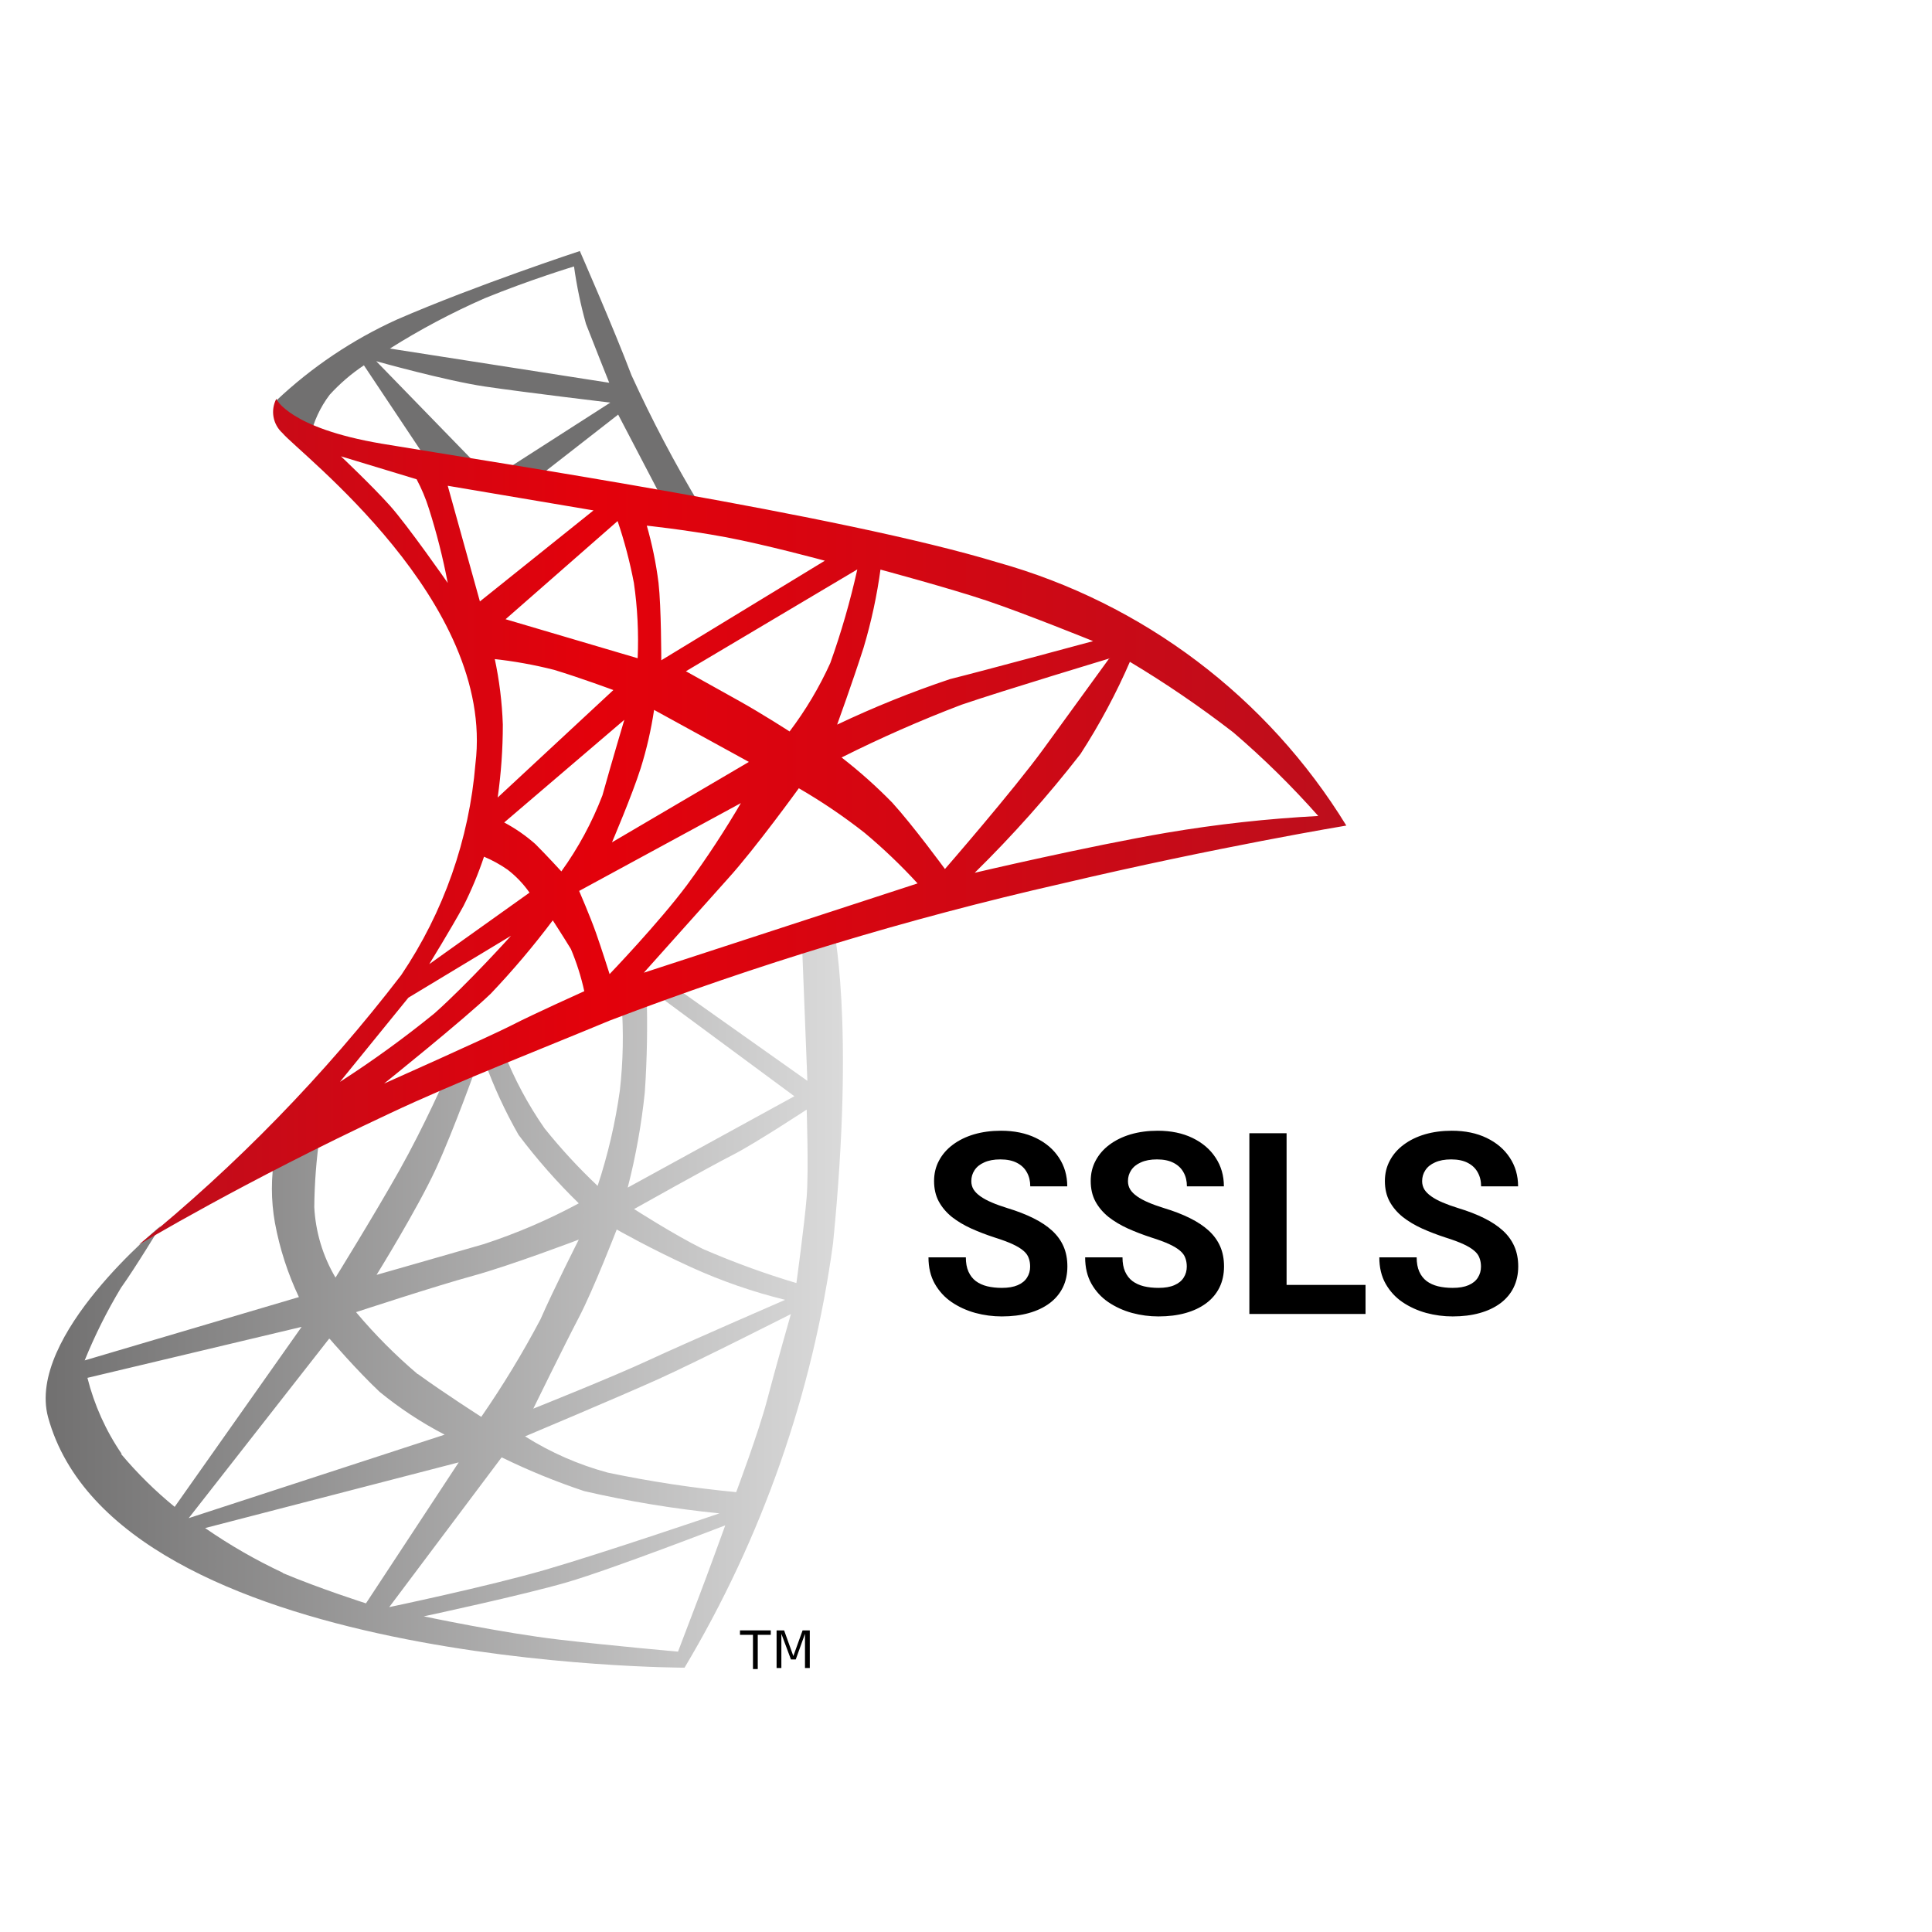
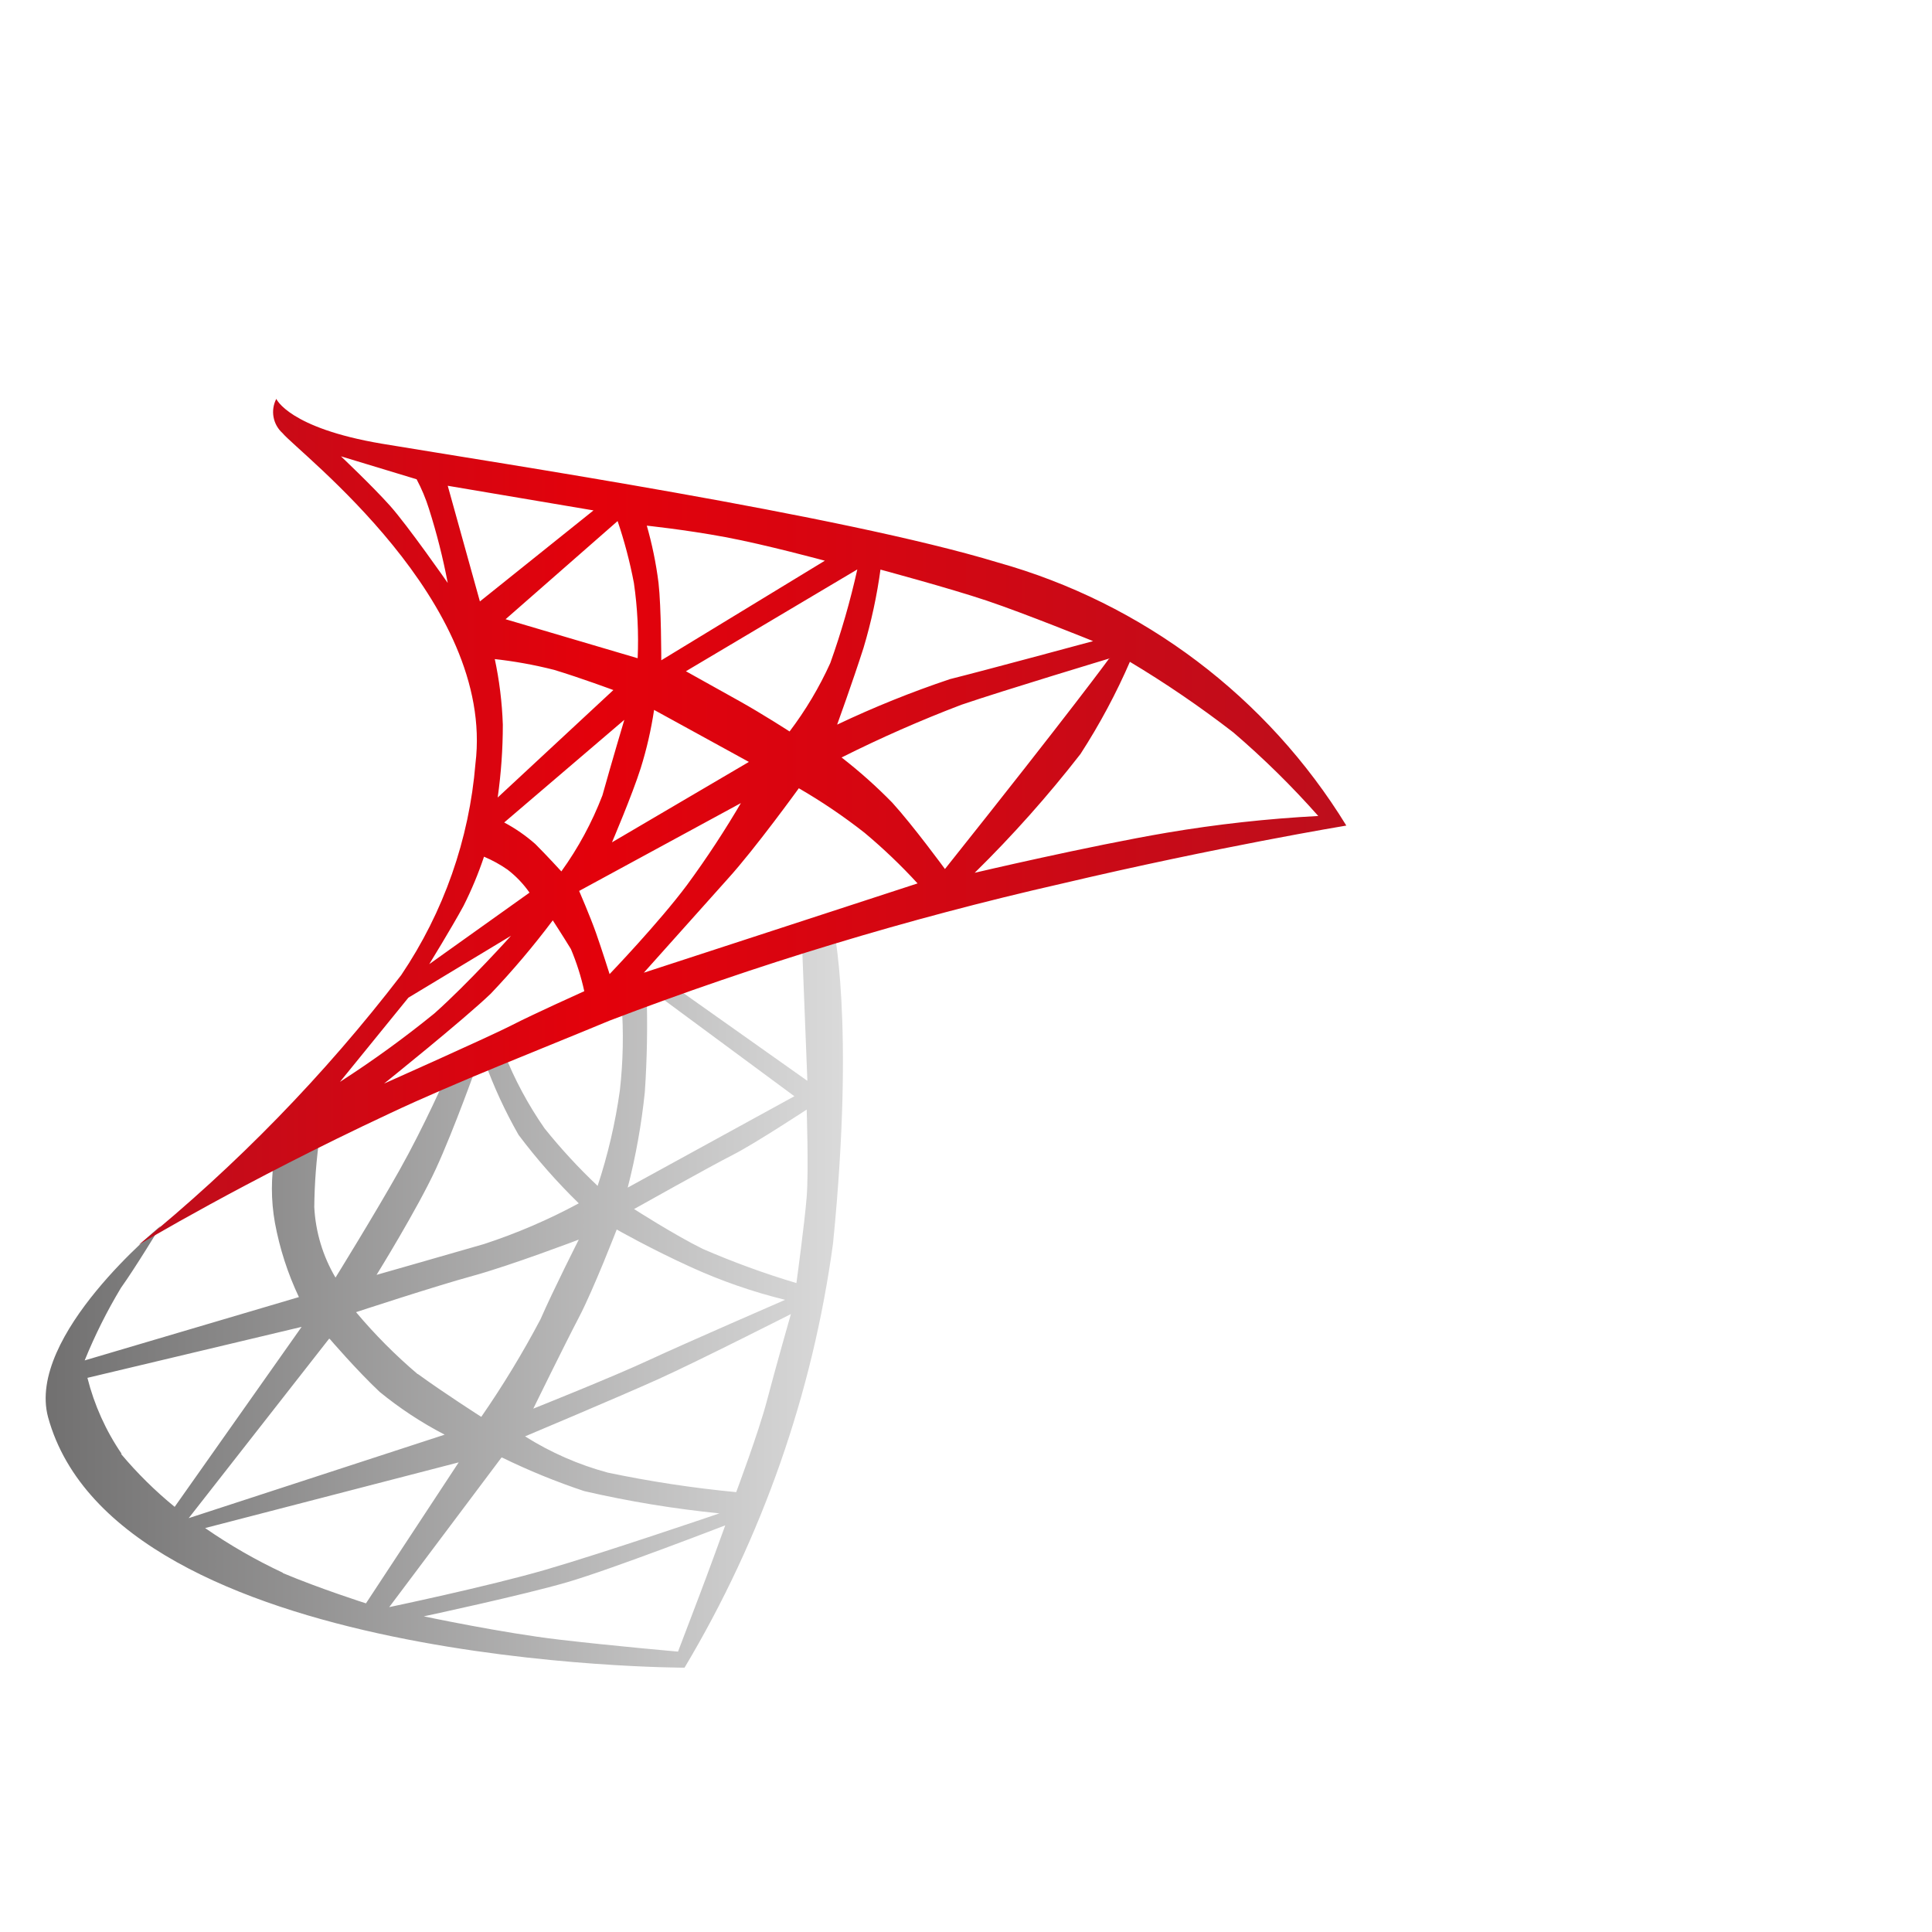
<svg xmlns="http://www.w3.org/2000/svg" width="76" height="76" viewBox="0 0 76 76" fill="none">
  <path d="M4.758 50.661C4.209 51.574 3.732 52.528 3.331 53.515L11.758 51.024C11.319 50.096 11.002 49.114 10.815 48.103C10.656 47.213 10.656 46.302 10.815 45.411L12.579 44.671C12.444 45.603 12.372 46.543 12.363 47.484C12.413 48.462 12.699 49.414 13.198 50.257C13.198 50.257 14.732 47.78 15.715 46.031C16.698 44.281 17.546 42.342 17.546 42.342L18.784 41.831C18.784 41.831 17.869 44.415 17.142 45.99C16.415 47.565 14.813 50.15 14.813 50.15C14.813 50.15 17.505 49.382 19.04 48.938C20.328 48.516 21.576 47.98 22.768 47.336C21.911 46.501 21.119 45.601 20.399 44.644C19.867 43.711 19.416 42.734 19.053 41.723L19.821 41.4C20.237 42.455 20.775 43.458 21.422 44.388C22.065 45.189 22.762 45.944 23.509 46.65C23.913 45.427 24.206 44.17 24.384 42.894C24.513 41.755 24.535 40.605 24.451 39.462L25.434 39.017C25.478 40.332 25.455 41.649 25.366 42.962C25.235 44.228 25.01 45.483 24.693 46.717L31.249 43.123L25.784 39.085L26.511 38.802L31.76 42.517L31.545 37.039L32.77 36.393C32.77 36.393 33.645 40.121 32.77 48.911C31.968 54.812 29.981 60.49 26.928 65.602C26.928 65.602 4.597 65.602 1.891 55.749C1.029 52.545 6.32 48.225 6.32 48.225C6.32 48.225 5.337 49.853 4.758 50.661ZM4.758 57.19C5.395 57.95 6.103 58.649 6.871 59.276L11.865 52.196L3.439 54.201C3.708 55.269 4.163 56.281 4.785 57.19H4.758ZM12.942 52.667L7.423 59.72L17.492 56.436C16.583 55.965 15.726 55.401 14.934 54.753C14.019 53.892 12.969 52.667 12.969 52.667H12.942ZM11.111 61.874C12.579 62.493 14.396 63.072 14.396 63.072L18.044 57.526L8.069 60.11C9.041 60.783 10.068 61.373 11.139 61.874H11.111ZM19.726 57.337L15.311 63.22C15.311 63.22 19.174 62.412 21.449 61.753C23.724 61.093 28.301 59.532 28.301 59.532C26.512 59.353 24.736 59.061 22.984 58.657C21.879 58.289 20.8 57.849 19.753 57.337H19.726ZM22.001 64.499C24.182 64.754 26.672 64.97 26.672 64.97L27.507 62.776C27.803 62.008 28.53 60.003 28.53 60.003C28.53 60.003 24.074 61.726 22.324 62.237C20.574 62.749 16.671 63.583 16.671 63.583C16.671 63.583 19.794 64.243 22.001 64.499ZM16.442 54.053C17.438 54.78 18.932 55.736 18.932 55.736C19.784 54.504 20.562 53.223 21.261 51.899C21.772 50.728 22.768 48.763 22.768 48.763C22.768 48.763 20.076 49.786 18.596 50.19C17.115 50.594 14.006 51.617 14.006 51.617C14.743 52.495 15.554 53.31 16.428 54.053H16.442ZM24.263 48.359C24.263 48.359 23.347 50.728 22.768 51.832C22.19 52.936 20.978 55.413 20.978 55.413C20.978 55.413 24.115 54.161 25.501 53.515C26.887 52.869 30.885 51.132 30.885 51.132C29.619 50.821 28.384 50.393 27.197 49.853C25.595 49.127 24.249 48.359 24.249 48.359H24.263ZM24.949 47.565C24.949 47.565 26.524 48.575 27.641 49.127C28.843 49.649 30.074 50.098 31.329 50.473C31.329 50.473 31.653 48.103 31.733 47.081C31.814 46.057 31.733 43.648 31.733 43.648C31.733 43.648 29.687 44.994 28.812 45.438C27.937 45.882 24.936 47.565 24.936 47.565H24.949ZM31.128 51.684C31.128 51.684 27.466 53.542 25.918 54.242C24.37 54.941 20.655 56.503 20.655 56.503C21.663 57.139 22.761 57.62 23.913 57.93C25.58 58.279 27.265 58.535 28.96 58.697C28.96 58.697 29.849 56.328 30.172 55.09C30.495 53.851 31.114 51.684 31.114 51.684H31.128Z" fill="url(#paint0_linear_1310_23221)" />
-   <path d="M10.869 15.757C12.266 14.438 13.871 13.36 15.621 12.567C18.717 11.221 22.809 9.875 22.809 9.875C22.809 9.875 24.155 12.944 24.841 14.761C25.642 16.516 26.541 18.223 27.534 19.876L26.04 19.607L24.317 16.309L20.655 19.163L19.309 18.853L24.007 15.838C24.007 15.838 20.628 15.434 19.08 15.205C17.532 14.977 14.8 14.209 14.8 14.209L19.08 18.611L17.007 18.409L14.315 14.371C13.821 14.7 13.369 15.089 12.969 15.528C12.597 16.019 12.335 16.583 12.202 17.184L10.869 15.757ZM15.338 13.711L23.966 15.057C23.966 15.057 23.347 13.509 23.051 12.742C22.843 12 22.686 11.244 22.58 10.481C22.58 10.481 20.844 11.006 19.067 11.733C17.776 12.299 16.53 12.96 15.338 13.711V13.711Z" fill="url(#paint1_linear_1310_23221)" />
-   <path d="M15.782 38.358C17.453 35.881 18.459 33.017 18.703 30.039C19.484 23.659 11.771 17.83 11.112 17.036C10.928 16.87 10.804 16.648 10.76 16.404C10.716 16.161 10.755 15.91 10.869 15.69C10.869 15.69 11.354 16.834 15.015 17.453C19.619 18.221 33.133 20.267 39.245 22.124C44.958 23.722 49.857 27.419 52.961 32.476C52.961 32.476 47.913 33.31 41.748 34.764C35.706 36.138 29.769 37.937 23.98 40.148C21.167 41.319 17.936 42.571 15.338 43.796C9.577 46.488 5.458 48.965 5.458 48.965C9.302 45.844 12.767 42.285 15.782 38.358V38.358ZM13.413 17.951C13.413 17.951 14.638 19.109 15.338 19.89C16.038 20.671 17.613 22.932 17.613 22.932C17.425 21.944 17.178 20.969 16.873 20.011C16.748 19.611 16.585 19.223 16.388 18.853L13.413 17.951ZM17.613 19.109L18.878 23.659L23.347 20.078L17.613 19.109ZM24.343 20.455L19.888 24.359L25.084 25.893C25.127 24.904 25.078 23.912 24.936 22.932C24.778 22.101 24.562 21.282 24.29 20.482L24.343 20.455ZM25.434 20.644C25.65 21.393 25.808 22.158 25.905 22.932C26.013 23.874 26.013 25.974 26.013 25.974L32.447 22.057C32.447 22.057 30.118 21.424 28.53 21.128C26.941 20.832 25.38 20.671 25.38 20.671L25.434 20.644ZM33.779 22.367L26.982 26.405L29.082 27.576C29.997 28.087 31.06 28.774 31.06 28.774C31.692 27.939 32.23 27.036 32.662 26.082C33.093 24.876 33.448 23.644 33.726 22.393L33.779 22.367ZM34.641 22.367C34.499 23.424 34.274 24.468 33.968 25.489C33.537 26.835 32.931 28.505 32.931 28.505C34.375 27.819 35.858 27.221 37.373 26.714C38.719 26.378 43 25.22 43 25.22C43 25.22 40.308 24.13 38.827 23.632C37.346 23.134 34.587 22.393 34.587 22.393L34.641 22.367ZM43.673 25.893C43.673 25.893 39.473 27.159 37.818 27.724C36.213 28.335 34.641 29.027 33.106 29.797C33.81 30.343 34.476 30.937 35.099 31.574C35.92 32.476 37.172 34.185 37.172 34.185C37.172 34.185 39.864 31.089 41.048 29.46C42.233 27.832 43.619 25.92 43.619 25.92L43.673 25.893ZM44.467 25.988C43.916 27.265 43.258 28.494 42.502 29.662C41.221 31.31 39.831 32.87 38.343 34.333C38.343 34.333 42.812 33.283 45.894 32.758C47.867 32.424 49.858 32.204 51.857 32.099C50.821 30.928 49.706 29.831 48.519 28.814C47.208 27.8 45.837 26.865 44.413 26.014L44.467 25.988ZM19.457 25.893C19.642 26.752 19.75 27.626 19.78 28.505C19.78 29.464 19.712 30.422 19.578 31.372L24.128 27.145C24.128 27.145 22.863 26.674 21.799 26.351C21.012 26.151 20.211 26.007 19.403 25.92L19.457 25.893ZM24.559 28.316L19.834 32.354C20.274 32.588 20.685 32.873 21.059 33.203C21.517 33.66 22.082 34.279 22.082 34.279C22.747 33.357 23.289 32.352 23.697 31.291C24.061 29.985 24.559 28.316 24.559 28.316ZM25.73 27.926C25.614 28.701 25.439 29.466 25.205 30.214C24.868 31.278 24.074 33.135 24.074 33.135L29.459 29.972L25.73 27.926ZM29.203 31.56L22.782 35.047C22.782 35.047 23.213 36.043 23.442 36.689C23.67 37.335 23.98 38.318 23.98 38.318C23.98 38.318 25.918 36.298 27.022 34.818C27.808 33.749 28.535 32.639 29.203 31.493V31.56ZM31.424 31.008C31.424 31.008 29.701 33.391 28.637 34.562L25.326 38.264L36.095 34.751C35.444 34.041 34.747 33.376 34.008 32.758C33.189 32.115 32.325 31.53 31.424 31.008V31.008ZM18.232 35.639C17.748 36.527 16.886 37.927 16.886 37.927L20.83 35.114C20.59 34.771 20.3 34.467 19.969 34.212C19.678 34.009 19.367 33.838 19.04 33.7C18.817 34.365 18.548 35.013 18.232 35.639ZM20.103 36.81L16.065 39.246L13.373 42.558C14.66 41.73 15.9 40.831 17.088 39.865C18.407 38.694 20.103 36.81 20.103 36.81V36.81ZM21.745 36.204C20.99 37.211 20.176 38.172 19.309 39.085C18.246 40.108 15.109 42.625 15.109 42.625C15.109 42.625 19.282 40.767 20.117 40.337C20.951 39.906 22.984 38.991 22.984 38.991C22.86 38.424 22.684 37.87 22.459 37.335C22.19 36.891 21.745 36.204 21.745 36.204V36.204Z" fill="url(#paint2_linear_1310_23221)" />
-   <path d="M29.109 64.135H30.32V64.31H29.808V65.656H29.62V64.31H29.109V64.135Z" fill="black" />
-   <path d="M30.549 64.135H30.845L31.208 65.145L31.572 64.135H31.855V65.616H31.666V64.27L31.303 65.279H31.114L30.737 64.27V65.616H30.549V64.135Z" fill="black" />
-   <path d="M40.523 49.827C40.523 49.7 40.504 49.586 40.465 49.485C40.429 49.381 40.361 49.287 40.26 49.202C40.159 49.114 40.017 49.028 39.835 48.943C39.653 48.859 39.417 48.771 39.127 48.68C38.805 48.575 38.499 48.458 38.209 48.328C37.922 48.198 37.669 48.047 37.447 47.874C37.229 47.698 37.057 47.495 36.93 47.264C36.806 47.033 36.744 46.764 36.744 46.458C36.744 46.162 36.809 45.893 36.94 45.652C37.07 45.408 37.252 45.2 37.486 45.027C37.721 44.852 37.997 44.717 38.316 44.622C38.639 44.528 38.992 44.48 39.376 44.48C39.9 44.48 40.357 44.575 40.748 44.764C41.139 44.953 41.441 45.211 41.656 45.54C41.874 45.869 41.983 46.245 41.983 46.668H40.528C40.528 46.46 40.484 46.277 40.397 46.121C40.312 45.962 40.182 45.836 40.006 45.745C39.833 45.654 39.615 45.608 39.352 45.608C39.098 45.608 38.886 45.648 38.717 45.726C38.547 45.8 38.421 45.903 38.336 46.033C38.251 46.16 38.209 46.303 38.209 46.463C38.209 46.583 38.238 46.692 38.297 46.79C38.359 46.888 38.45 46.979 38.57 47.063C38.691 47.148 38.839 47.228 39.015 47.303C39.19 47.378 39.394 47.451 39.625 47.523C40.012 47.64 40.352 47.772 40.645 47.918C40.942 48.065 41.189 48.229 41.388 48.411C41.586 48.593 41.736 48.8 41.837 49.031C41.938 49.262 41.988 49.524 41.988 49.817C41.988 50.127 41.928 50.403 41.808 50.648C41.687 50.892 41.513 51.098 41.285 51.268C41.057 51.437 40.785 51.565 40.47 51.653C40.154 51.741 39.801 51.785 39.41 51.785C39.059 51.785 38.712 51.74 38.37 51.648C38.028 51.554 37.717 51.412 37.438 51.224C37.161 51.035 36.94 50.794 36.773 50.501C36.607 50.208 36.524 49.861 36.524 49.461H37.994C37.994 49.682 38.028 49.87 38.097 50.023C38.165 50.175 38.261 50.299 38.385 50.394C38.512 50.488 38.661 50.556 38.834 50.599C39.01 50.641 39.202 50.662 39.41 50.662C39.664 50.662 39.872 50.626 40.035 50.555C40.201 50.483 40.323 50.384 40.401 50.257C40.483 50.13 40.523 49.987 40.523 49.827ZM46.685 49.827C46.685 49.7 46.666 49.586 46.627 49.485C46.591 49.381 46.523 49.287 46.422 49.202C46.321 49.114 46.179 49.028 45.997 48.943C45.815 48.859 45.579 48.771 45.289 48.68C44.967 48.575 44.661 48.458 44.371 48.328C44.085 48.198 43.831 48.047 43.609 47.874C43.391 47.698 43.219 47.495 43.092 47.264C42.968 47.033 42.906 46.764 42.906 46.458C42.906 46.162 42.971 45.893 43.102 45.652C43.232 45.408 43.414 45.2 43.648 45.027C43.883 44.852 44.16 44.717 44.478 44.622C44.801 44.528 45.154 44.48 45.538 44.48C46.062 44.48 46.52 44.575 46.91 44.764C47.301 44.953 47.603 45.211 47.818 45.54C48.036 45.869 48.145 46.245 48.145 46.668H46.69C46.69 46.46 46.647 46.277 46.559 46.121C46.474 45.962 46.344 45.836 46.168 45.745C45.995 45.654 45.777 45.608 45.514 45.608C45.26 45.608 45.048 45.648 44.879 45.726C44.71 45.8 44.583 45.903 44.498 46.033C44.413 46.16 44.371 46.303 44.371 46.463C44.371 46.583 44.4 46.692 44.459 46.79C44.521 46.888 44.612 46.979 44.732 47.063C44.853 47.148 45.001 47.228 45.177 47.303C45.352 47.378 45.556 47.451 45.787 47.523C46.175 47.64 46.515 47.772 46.808 47.918C47.104 48.065 47.351 48.229 47.55 48.411C47.748 48.593 47.898 48.8 47.999 49.031C48.1 49.262 48.15 49.524 48.15 49.817C48.15 50.127 48.09 50.403 47.97 50.648C47.849 50.892 47.675 51.098 47.447 51.268C47.219 51.437 46.948 51.565 46.632 51.653C46.316 51.741 45.963 51.785 45.572 51.785C45.221 51.785 44.874 51.74 44.532 51.648C44.19 51.554 43.88 51.412 43.6 51.224C43.323 51.035 43.102 50.794 42.935 50.501C42.77 50.208 42.687 49.861 42.687 49.461H44.156C44.156 49.682 44.19 49.87 44.259 50.023C44.327 50.175 44.423 50.299 44.547 50.394C44.674 50.488 44.824 50.556 44.996 50.599C45.172 50.641 45.364 50.662 45.572 50.662C45.826 50.662 46.035 50.626 46.197 50.555C46.363 50.483 46.485 50.384 46.563 50.257C46.645 50.13 46.685 49.987 46.685 49.827ZM53.717 50.545V51.688H50.138V50.545H53.717ZM50.611 44.578V51.688H49.147V44.578H50.611ZM58.258 49.827C58.258 49.7 58.238 49.586 58.199 49.485C58.163 49.381 58.095 49.287 57.994 49.202C57.893 49.114 57.752 49.028 57.569 48.943C57.387 48.859 57.151 48.771 56.861 48.68C56.539 48.575 56.233 48.458 55.943 48.328C55.657 48.198 55.403 48.047 55.182 47.874C54.964 47.698 54.791 47.495 54.664 47.264C54.54 47.033 54.478 46.764 54.478 46.458C54.478 46.162 54.544 45.893 54.674 45.652C54.804 45.408 54.986 45.2 55.221 45.027C55.455 44.852 55.732 44.717 56.051 44.622C56.373 44.528 56.726 44.48 57.11 44.48C57.634 44.48 58.092 44.575 58.482 44.764C58.873 44.953 59.176 45.211 59.391 45.54C59.609 45.869 59.718 46.245 59.718 46.668H58.263C58.263 46.46 58.219 46.277 58.131 46.121C58.046 45.962 57.916 45.836 57.74 45.745C57.568 45.654 57.35 45.608 57.086 45.608C56.832 45.608 56.62 45.648 56.451 45.726C56.282 45.8 56.155 45.903 56.07 46.033C55.986 46.16 55.943 46.303 55.943 46.463C55.943 46.583 55.973 46.692 56.031 46.79C56.093 46.888 56.184 46.979 56.305 47.063C56.425 47.148 56.573 47.228 56.749 47.303C56.925 47.378 57.128 47.451 57.359 47.523C57.747 47.64 58.087 47.772 58.38 47.918C58.676 48.065 58.923 48.229 59.122 48.411C59.321 48.593 59.47 48.8 59.571 49.031C59.672 49.262 59.723 49.524 59.723 49.817C59.723 50.127 59.662 50.403 59.542 50.648C59.422 50.892 59.247 51.098 59.02 51.268C58.792 51.437 58.52 51.565 58.204 51.653C57.888 51.741 57.535 51.785 57.145 51.785C56.793 51.785 56.446 51.74 56.105 51.648C55.763 51.554 55.452 51.412 55.172 51.224C54.895 51.035 54.674 50.794 54.508 50.501C54.342 50.208 54.259 49.861 54.259 49.461H55.728C55.728 49.682 55.763 49.87 55.831 50.023C55.899 50.175 55.995 50.299 56.119 50.394C56.246 50.488 56.396 50.556 56.568 50.599C56.744 50.641 56.936 50.662 57.145 50.662C57.398 50.662 57.607 50.626 57.77 50.555C57.935 50.483 58.058 50.384 58.136 50.257C58.217 50.13 58.258 49.987 58.258 49.827Z" fill="black" />
+   <path d="M15.782 38.358C17.453 35.881 18.459 33.017 18.703 30.039C19.484 23.659 11.771 17.83 11.112 17.036C10.928 16.87 10.804 16.648 10.76 16.404C10.716 16.161 10.755 15.91 10.869 15.69C10.869 15.69 11.354 16.834 15.015 17.453C19.619 18.221 33.133 20.267 39.245 22.124C44.958 23.722 49.857 27.419 52.961 32.476C52.961 32.476 47.913 33.31 41.748 34.764C35.706 36.138 29.769 37.937 23.98 40.148C21.167 41.319 17.936 42.571 15.338 43.796C9.577 46.488 5.458 48.965 5.458 48.965C9.302 45.844 12.767 42.285 15.782 38.358V38.358ZM13.413 17.951C13.413 17.951 14.638 19.109 15.338 19.89C16.038 20.671 17.613 22.932 17.613 22.932C17.425 21.944 17.178 20.969 16.873 20.011C16.748 19.611 16.585 19.223 16.388 18.853L13.413 17.951ZM17.613 19.109L18.878 23.659L23.347 20.078L17.613 19.109ZM24.343 20.455L19.888 24.359L25.084 25.893C25.127 24.904 25.078 23.912 24.936 22.932C24.778 22.101 24.562 21.282 24.29 20.482L24.343 20.455ZM25.434 20.644C25.65 21.393 25.808 22.158 25.905 22.932C26.013 23.874 26.013 25.974 26.013 25.974L32.447 22.057C32.447 22.057 30.118 21.424 28.53 21.128C26.941 20.832 25.38 20.671 25.38 20.671L25.434 20.644ZM33.779 22.367L26.982 26.405L29.082 27.576C29.997 28.087 31.06 28.774 31.06 28.774C31.692 27.939 32.23 27.036 32.662 26.082C33.093 24.876 33.448 23.644 33.726 22.393L33.779 22.367ZM34.641 22.367C34.499 23.424 34.274 24.468 33.968 25.489C33.537 26.835 32.931 28.505 32.931 28.505C34.375 27.819 35.858 27.221 37.373 26.714C38.719 26.378 43 25.22 43 25.22C43 25.22 40.308 24.13 38.827 23.632C37.346 23.134 34.587 22.393 34.587 22.393L34.641 22.367ZM43.673 25.893C43.673 25.893 39.473 27.159 37.818 27.724C36.213 28.335 34.641 29.027 33.106 29.797C33.81 30.343 34.476 30.937 35.099 31.574C35.92 32.476 37.172 34.185 37.172 34.185C42.233 27.832 43.619 25.92 43.619 25.92L43.673 25.893ZM44.467 25.988C43.916 27.265 43.258 28.494 42.502 29.662C41.221 31.31 39.831 32.87 38.343 34.333C38.343 34.333 42.812 33.283 45.894 32.758C47.867 32.424 49.858 32.204 51.857 32.099C50.821 30.928 49.706 29.831 48.519 28.814C47.208 27.8 45.837 26.865 44.413 26.014L44.467 25.988ZM19.457 25.893C19.642 26.752 19.75 27.626 19.78 28.505C19.78 29.464 19.712 30.422 19.578 31.372L24.128 27.145C24.128 27.145 22.863 26.674 21.799 26.351C21.012 26.151 20.211 26.007 19.403 25.92L19.457 25.893ZM24.559 28.316L19.834 32.354C20.274 32.588 20.685 32.873 21.059 33.203C21.517 33.66 22.082 34.279 22.082 34.279C22.747 33.357 23.289 32.352 23.697 31.291C24.061 29.985 24.559 28.316 24.559 28.316ZM25.73 27.926C25.614 28.701 25.439 29.466 25.205 30.214C24.868 31.278 24.074 33.135 24.074 33.135L29.459 29.972L25.73 27.926ZM29.203 31.56L22.782 35.047C22.782 35.047 23.213 36.043 23.442 36.689C23.67 37.335 23.98 38.318 23.98 38.318C23.98 38.318 25.918 36.298 27.022 34.818C27.808 33.749 28.535 32.639 29.203 31.493V31.56ZM31.424 31.008C31.424 31.008 29.701 33.391 28.637 34.562L25.326 38.264L36.095 34.751C35.444 34.041 34.747 33.376 34.008 32.758C33.189 32.115 32.325 31.53 31.424 31.008V31.008ZM18.232 35.639C17.748 36.527 16.886 37.927 16.886 37.927L20.83 35.114C20.59 34.771 20.3 34.467 19.969 34.212C19.678 34.009 19.367 33.838 19.04 33.7C18.817 34.365 18.548 35.013 18.232 35.639ZM20.103 36.81L16.065 39.246L13.373 42.558C14.66 41.73 15.9 40.831 17.088 39.865C18.407 38.694 20.103 36.81 20.103 36.81V36.81ZM21.745 36.204C20.99 37.211 20.176 38.172 19.309 39.085C18.246 40.108 15.109 42.625 15.109 42.625C15.109 42.625 19.282 40.767 20.117 40.337C20.951 39.906 22.984 38.991 22.984 38.991C22.86 38.424 22.684 37.87 22.459 37.335C22.19 36.891 21.745 36.204 21.745 36.204V36.204Z" fill="url(#paint2_linear_1310_23221)" />
  <defs>
    <linearGradient id="paint0_linear_1310_23221" x1="1.81" y1="51.024" x2="33.174" y2="51.024" gradientUnits="userSpaceOnUse">
      <stop stop-color="#717070" />
      <stop offset="1" stop-color="#DADADA" />
    </linearGradient>
    <linearGradient id="paint1_linear_1310_23221" x1="206.342" y1="79.884" x2="412.981" y2="79.884" gradientUnits="userSpaceOnUse">
      <stop stop-color="#717070" />
      <stop offset="1" stop-color="#DADADA" />
    </linearGradient>
    <linearGradient id="paint2_linear_1310_23221" x1="5.458" y1="32.287" x2="52.961" y2="32.287" gradientUnits="userSpaceOnUse">
      <stop stop-color="#BE0E1C" />
      <stop offset="0.38" stop-color="#E3010B" />
      <stop offset="0.99" stop-color="#BE0E1C" />
    </linearGradient>
  </defs>
</svg>